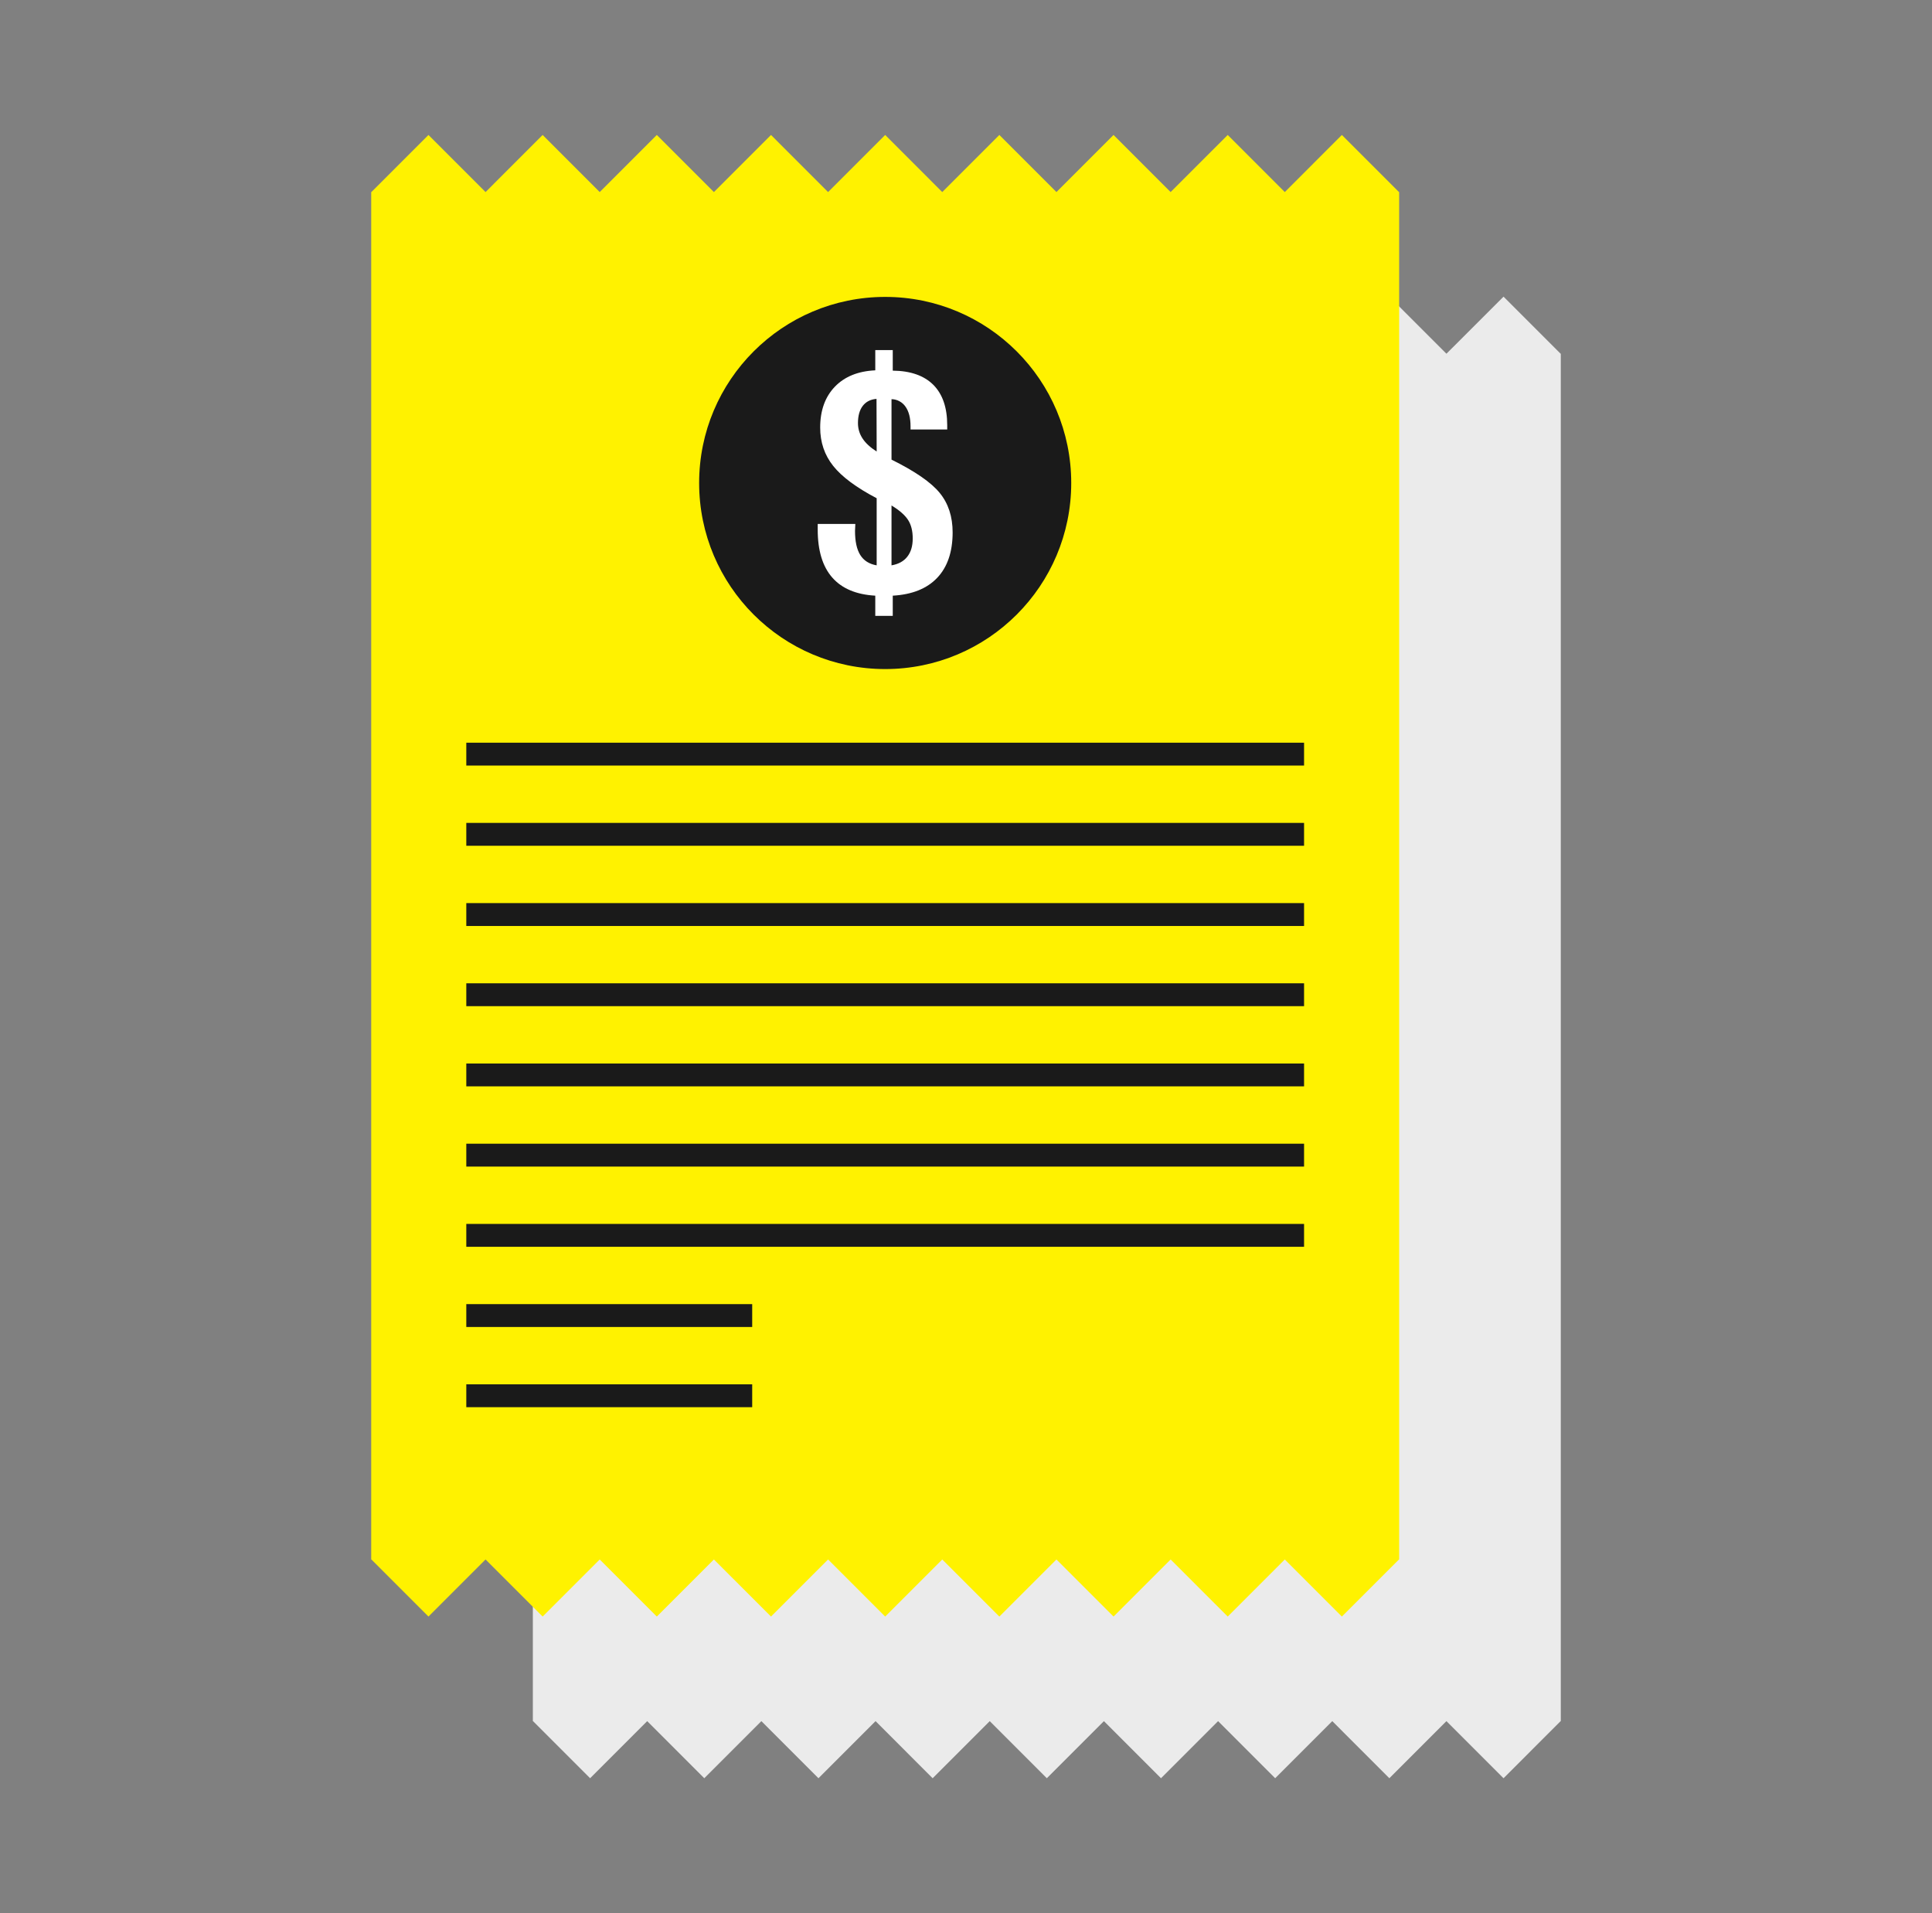
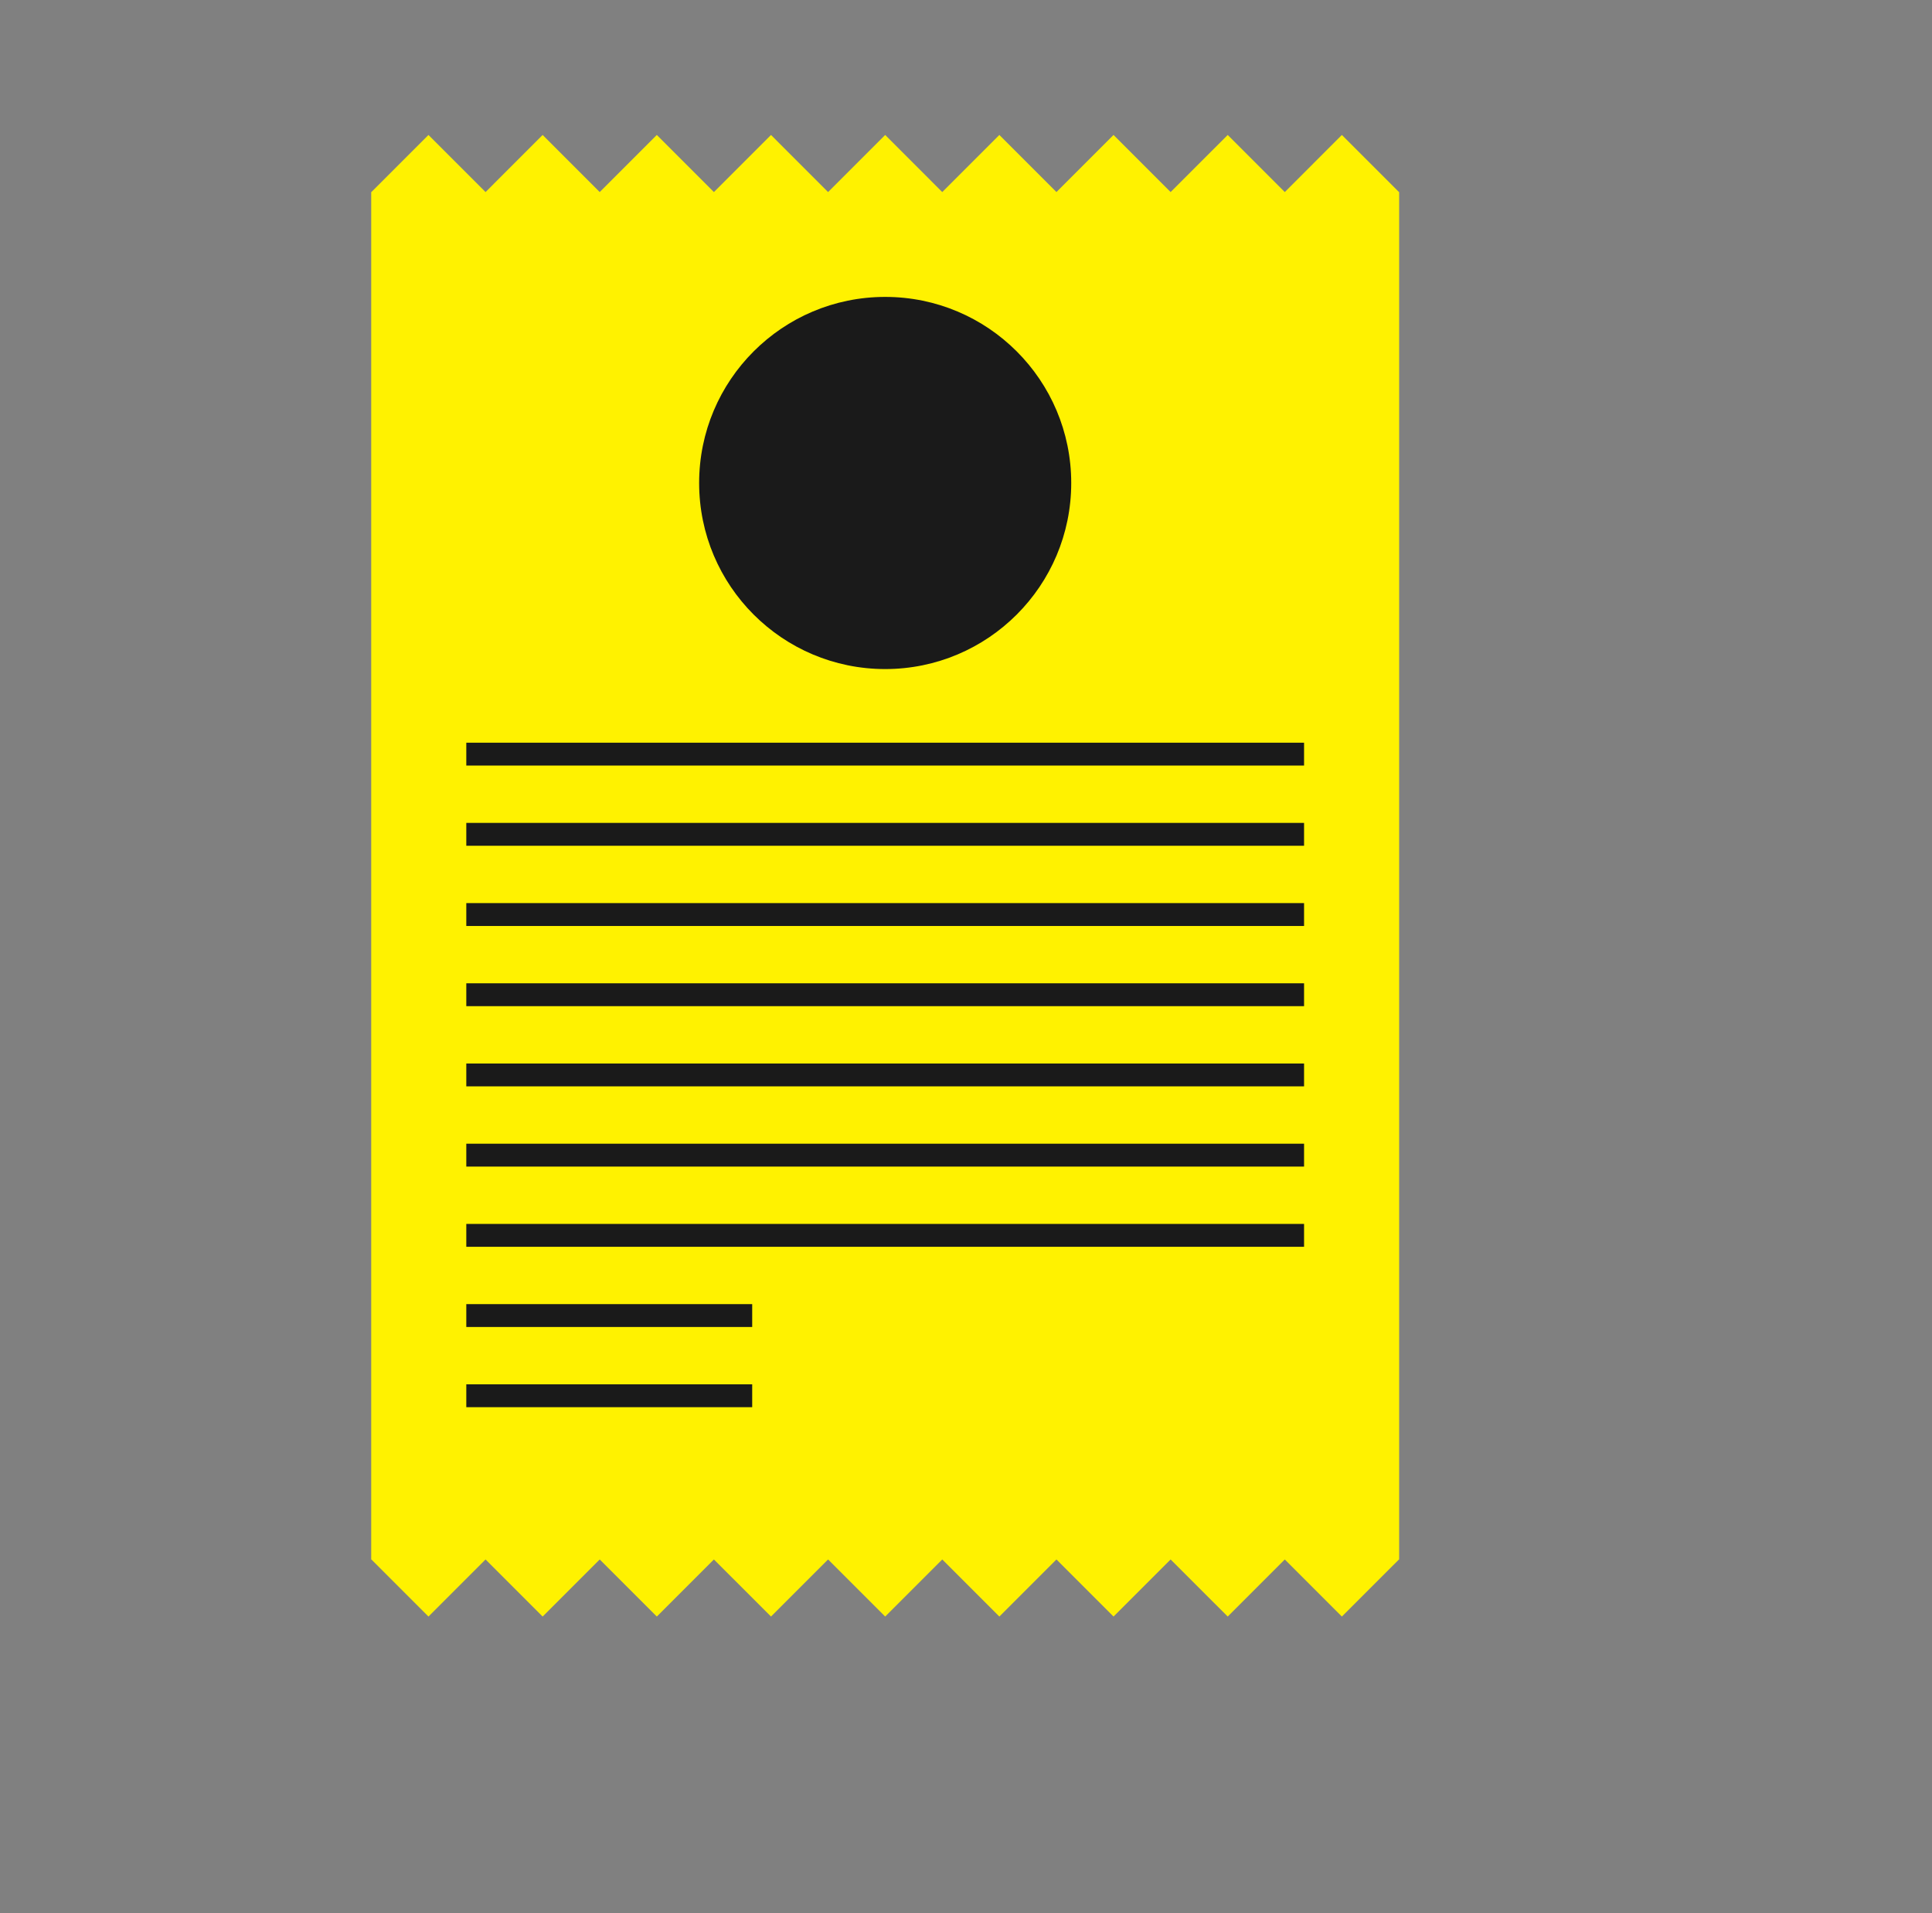
<svg xmlns="http://www.w3.org/2000/svg" width="101" height="100" viewBox="0 0 101 100" fill="none">
  <rect x="0" y="0" width="101" height="100" fill="#808080" stroke="none" />
-   <path d="M81.585 18.489L78.601 15.505L75.616 18.489L72.632 15.505L69.648 18.489L66.663 15.505L63.679 18.489L60.694 15.505L57.71 18.489L54.725 15.505L51.741 18.489L48.756 15.505L45.772 18.489L42.787 15.505L39.803 18.489L36.818 15.505L33.834 18.489L30.85 15.505L27.865 18.489L27.856 18.48V89.97L27.865 89.961L30.85 92.946L33.834 89.961L36.818 92.946L39.803 89.961L42.787 92.946L45.772 89.961L48.756 92.946L51.741 89.961L54.725 92.946L57.71 89.961L60.694 92.946L63.679 89.961L66.663 92.946L69.648 89.961L72.632 92.946L75.616 89.961L78.601 92.946L81.585 89.961L81.594 89.971V18.48L81.585 18.489Z" fill="#EBEBEB" />
  <path d="M73.135 10.039L70.15 7.054L67.166 10.039L64.182 7.054L61.197 10.039L58.213 7.054L55.228 10.039L52.244 7.054L49.259 10.039L46.275 7.054L43.29 10.039L40.306 7.054L37.321 10.039L34.337 7.054L31.352 10.039L28.368 7.054L25.384 10.039L22.399 7.054L19.415 10.039L19.406 10.029V81.519L19.415 81.511L22.399 84.495L25.384 81.511L28.368 84.495L31.352 81.511L34.337 84.495L37.321 81.511L40.306 84.495L43.29 81.511L46.275 84.495L49.259 81.511L52.244 84.495L55.228 81.511L58.213 84.495L61.197 81.511L64.182 84.495L67.166 81.511L70.15 84.495L73.135 81.511L73.144 81.52V10.03L73.135 10.039Z" fill="#FFF200" />
  <path d="M24.377 38.82H68.173V40.015H24.377V38.82ZM24.377 43.012H68.173V44.207H24.377V43.012ZM24.377 47.204H68.173V48.4H24.377V47.204ZM24.377 51.396H68.173V52.591H24.377V51.396ZM24.377 55.588H68.173V56.783H24.377V55.588ZM24.377 59.78H68.173V60.976H24.377V59.78ZM24.377 63.973H68.173V65.168H24.377V63.973ZM24.377 68.165H39.323V69.36H24.377V68.165ZM24.377 72.357H39.323V73.552H24.377V72.357Z" fill="#1A1A1A" />
  <path d="M46.275 34.971C51.647 34.971 56.001 30.617 56.001 25.245C56.001 19.873 51.647 15.519 46.275 15.519C40.904 15.519 36.549 19.873 36.549 25.245C36.549 30.617 40.904 34.971 46.275 34.971Z" fill="#1A1A1A" />
-   <path d="M45.757 32.191V31.135C44.76 31.078 44.009 30.761 43.505 30.184C43.001 29.607 42.748 28.775 42.748 27.688V27.386H44.714C44.714 27.428 44.711 27.49 44.706 27.572C44.702 27.631 44.699 27.691 44.698 27.75C44.698 28.296 44.789 28.716 44.973 29.01C45.156 29.303 45.442 29.483 45.83 29.55V26.042C44.768 25.485 44.01 24.922 43.557 24.353C43.104 23.784 42.877 23.115 42.877 22.348C42.877 21.457 43.133 20.746 43.642 20.215C44.152 19.685 44.857 19.398 45.757 19.357V18.298H46.671V19.373C47.598 19.383 48.305 19.63 48.791 20.114C49.275 20.599 49.518 21.302 49.518 22.224V22.448H47.601V22.286C47.601 21.848 47.514 21.506 47.339 21.258C47.257 21.138 47.148 21.04 47.02 20.972C46.893 20.903 46.751 20.866 46.606 20.864V24.024C47.836 24.633 48.676 25.212 49.126 25.764C49.576 26.314 49.801 27.003 49.801 27.827C49.801 28.842 49.533 29.633 48.997 30.199C48.46 30.766 47.685 31.078 46.671 31.135V32.191H45.757ZM45.83 23.6L45.822 20.849C45.509 20.874 45.269 20.997 45.102 21.216C44.935 21.434 44.852 21.735 44.852 22.116C44.852 22.405 44.931 22.671 45.09 22.916C45.249 23.16 45.496 23.388 45.83 23.6ZM46.606 29.55C46.968 29.488 47.243 29.338 47.431 29.098C47.621 28.858 47.715 28.541 47.715 28.144C47.715 27.752 47.634 27.43 47.472 27.178C47.31 26.926 47.022 26.673 46.606 26.42V29.55Z" fill="white" />
</svg>